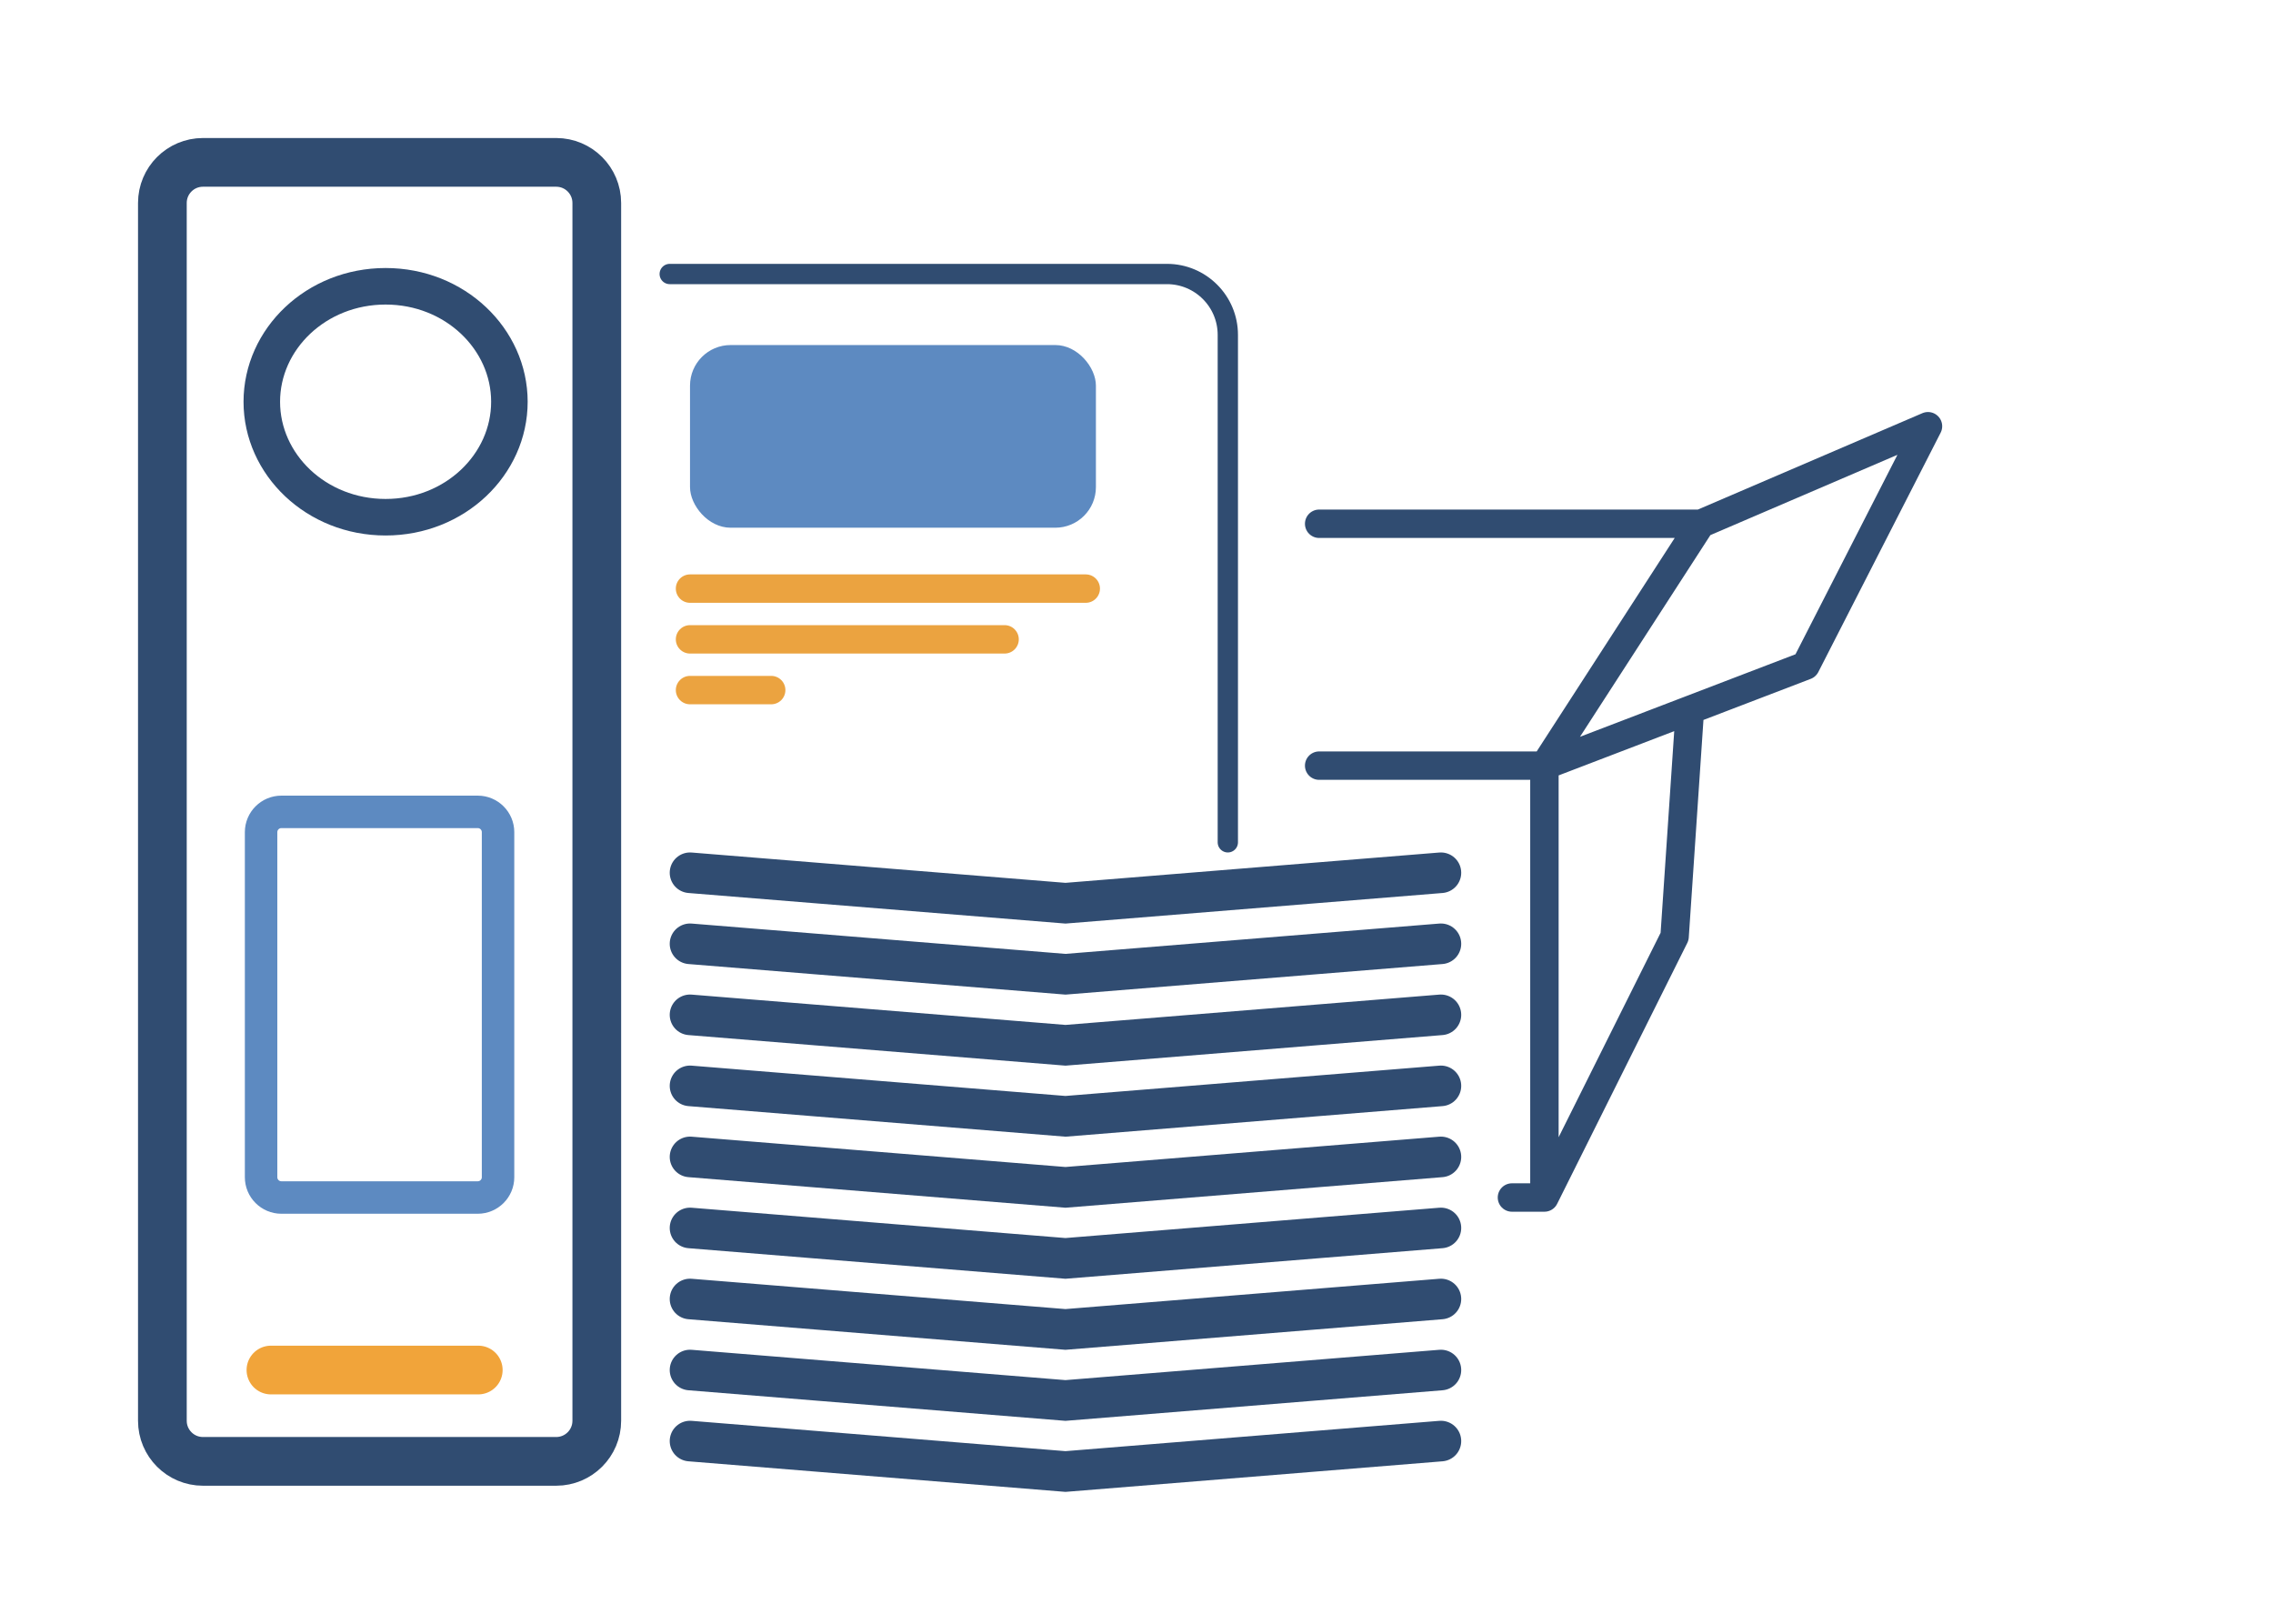
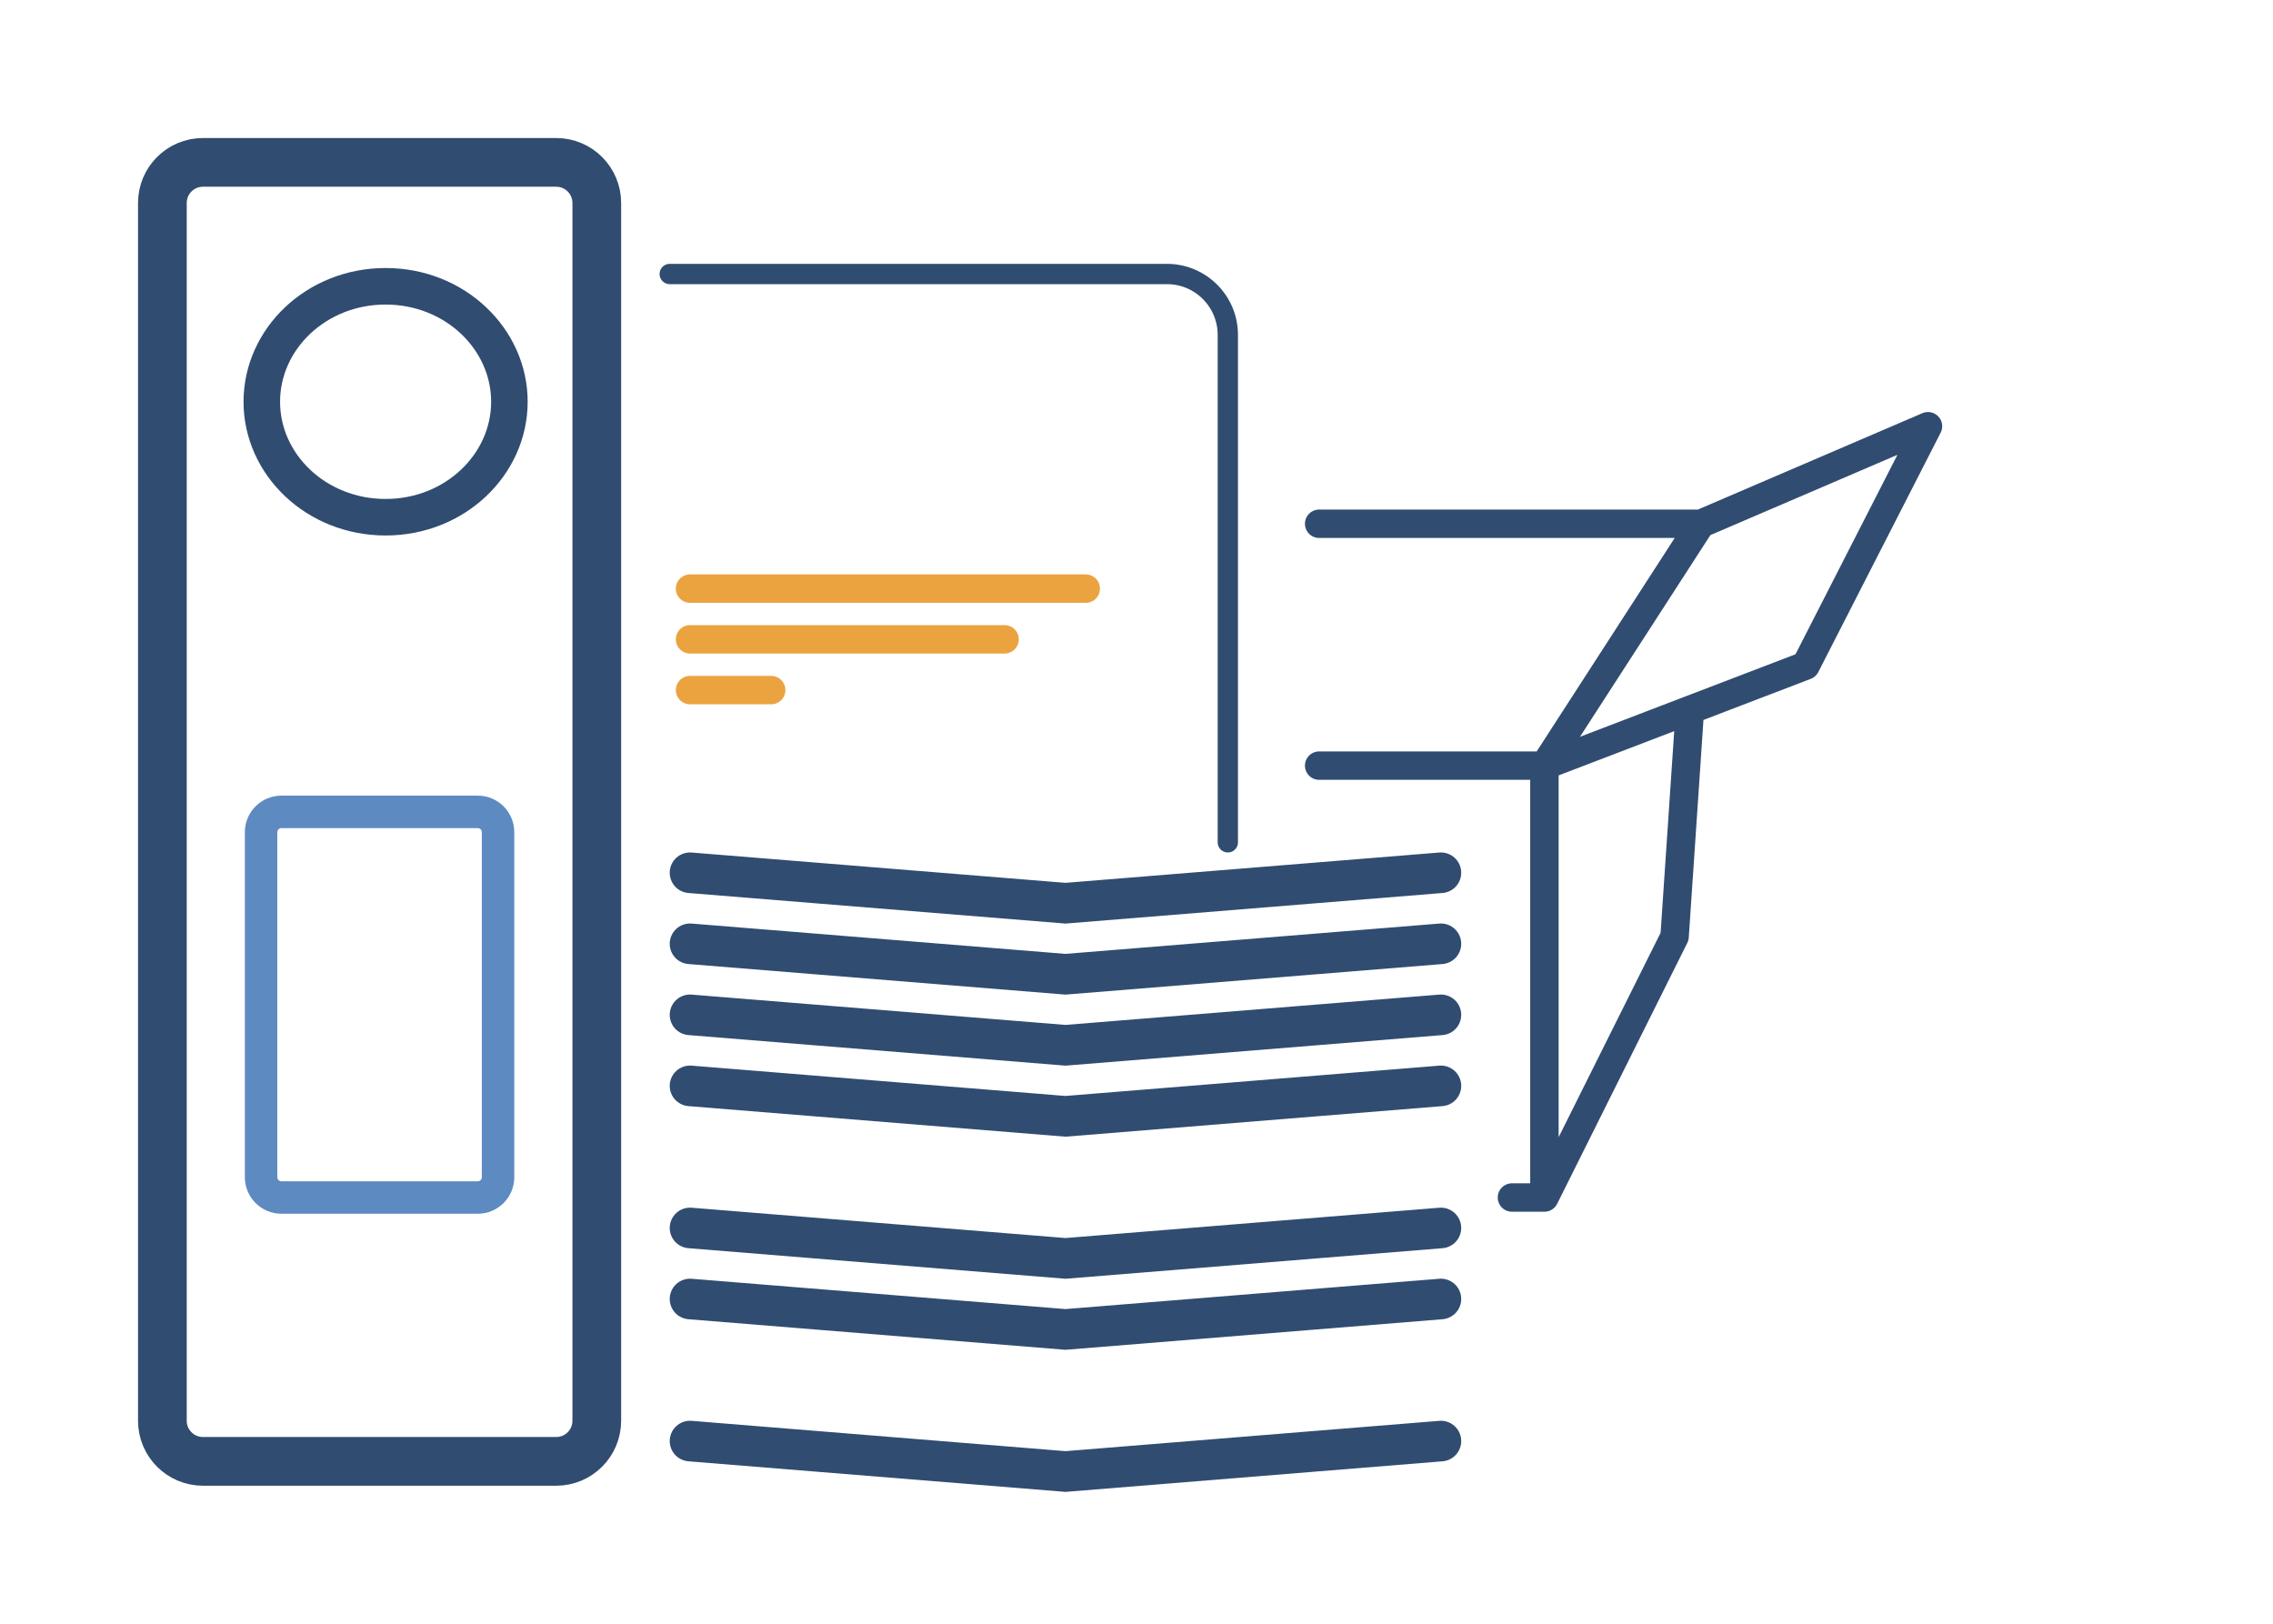
<svg xmlns="http://www.w3.org/2000/svg" width="112" height="80" viewBox="0 0 112 80" fill="none">
  <path d="M8.001 70L8.001 10C8.001 8.895 8.896 8 10.001 8L27.406 8C28.511 8 29.406 8.895 29.406 10L29.406 19.035L29.406 33.992L29.406 37.18L29.406 61.211L29.406 70C29.406 71.105 28.511 72 27.406 72L10.001 72C8.896 72 8.001 71.105 8.001 70Z" stroke="#304C71" stroke-width="2.4" stroke-linecap="round" stroke-linejoin="round" />
-   <path d="M13.35 67.5L23.566 67.5" stroke="#F1A43A" stroke-width="2.4" stroke-linecap="round" stroke-linejoin="round" />
  <path d="M12.865 58L12.865 41C12.865 40.448 13.313 40 13.865 40L23.541 40C24.093 40 24.541 40.448 24.541 41L24.541 58C24.541 58.552 24.093 59 23.541 59L13.865 59C13.313 59 12.865 58.552 12.865 58Z" stroke="#5D8AC1" stroke-width="1.6" stroke-linecap="round" stroke-linejoin="round" />
  <path d="M25.1 19.794C25.1 22.886 22.421 25.483 19 25.483C15.579 25.483 12.9 22.886 12.9 19.794C12.9 16.703 15.579 14.105 19 14.105C22.421 14.105 25.1 16.703 25.1 19.794Z" stroke="#304C71" stroke-width="1.8" />
  <path d="M34 71L52.5 72.5L71 71" stroke="#304C71" stroke-width="2" stroke-linecap="round" />
-   <path d="M34 67.5L52.5 69L71 67.5" stroke="#304C71" stroke-width="2" stroke-linecap="round" />
  <path d="M34 64L52.5 65.5L71 64" stroke="#304C71" stroke-width="2" stroke-linecap="round" />
  <path d="M34 60.5L52.5 62L71 60.5" stroke="#304C71" stroke-width="2" stroke-linecap="round" />
-   <path d="M34 57L52.5 58.5L71 57" stroke="#304C71" stroke-width="2" stroke-linecap="round" />
  <path d="M34 53.5L52.5 55L71 53.5" stroke="#304C71" stroke-width="2" stroke-linecap="round" />
  <path d="M34 50L52.5 51.5L71 50" stroke="#304C71" stroke-width="2" stroke-linecap="round" />
  <path d="M34 46.5L52.5 48L71 46.5" stroke="#304C71" stroke-width="2" stroke-linecap="round" />
  <path d="M34 43L52.5 44.5L71 43" stroke="#304C71" stroke-width="2" stroke-linecap="round" />
  <path d="M33 13.5H57.5C59.157 13.5 60.5 14.843 60.5 16.5V41.5" stroke="#304C71" stroke-linecap="round" />
  <path d="M76.1 59L82.514 46.144L83.268 34.977M76.1 59V37.722M76.1 59H74.5M83.806 25.805L76.1 37.722M83.806 25.805L95 21L88.972 32.793L76.1 37.722M83.806 25.805H65M76.1 37.722H74.764H65" stroke="#304C71" stroke-width="1.4" stroke-linecap="round" stroke-linejoin="round" />
-   <rect x="34" y="17" width="20" height="9" rx="2" fill="#5D8AC1" />
  <path d="M34 29H53.5M34 31.5H43.5H49.5M34 34H38" stroke="#EBA340" stroke-width="1.4" stroke-linecap="round" stroke-linejoin="round" />
</svg>